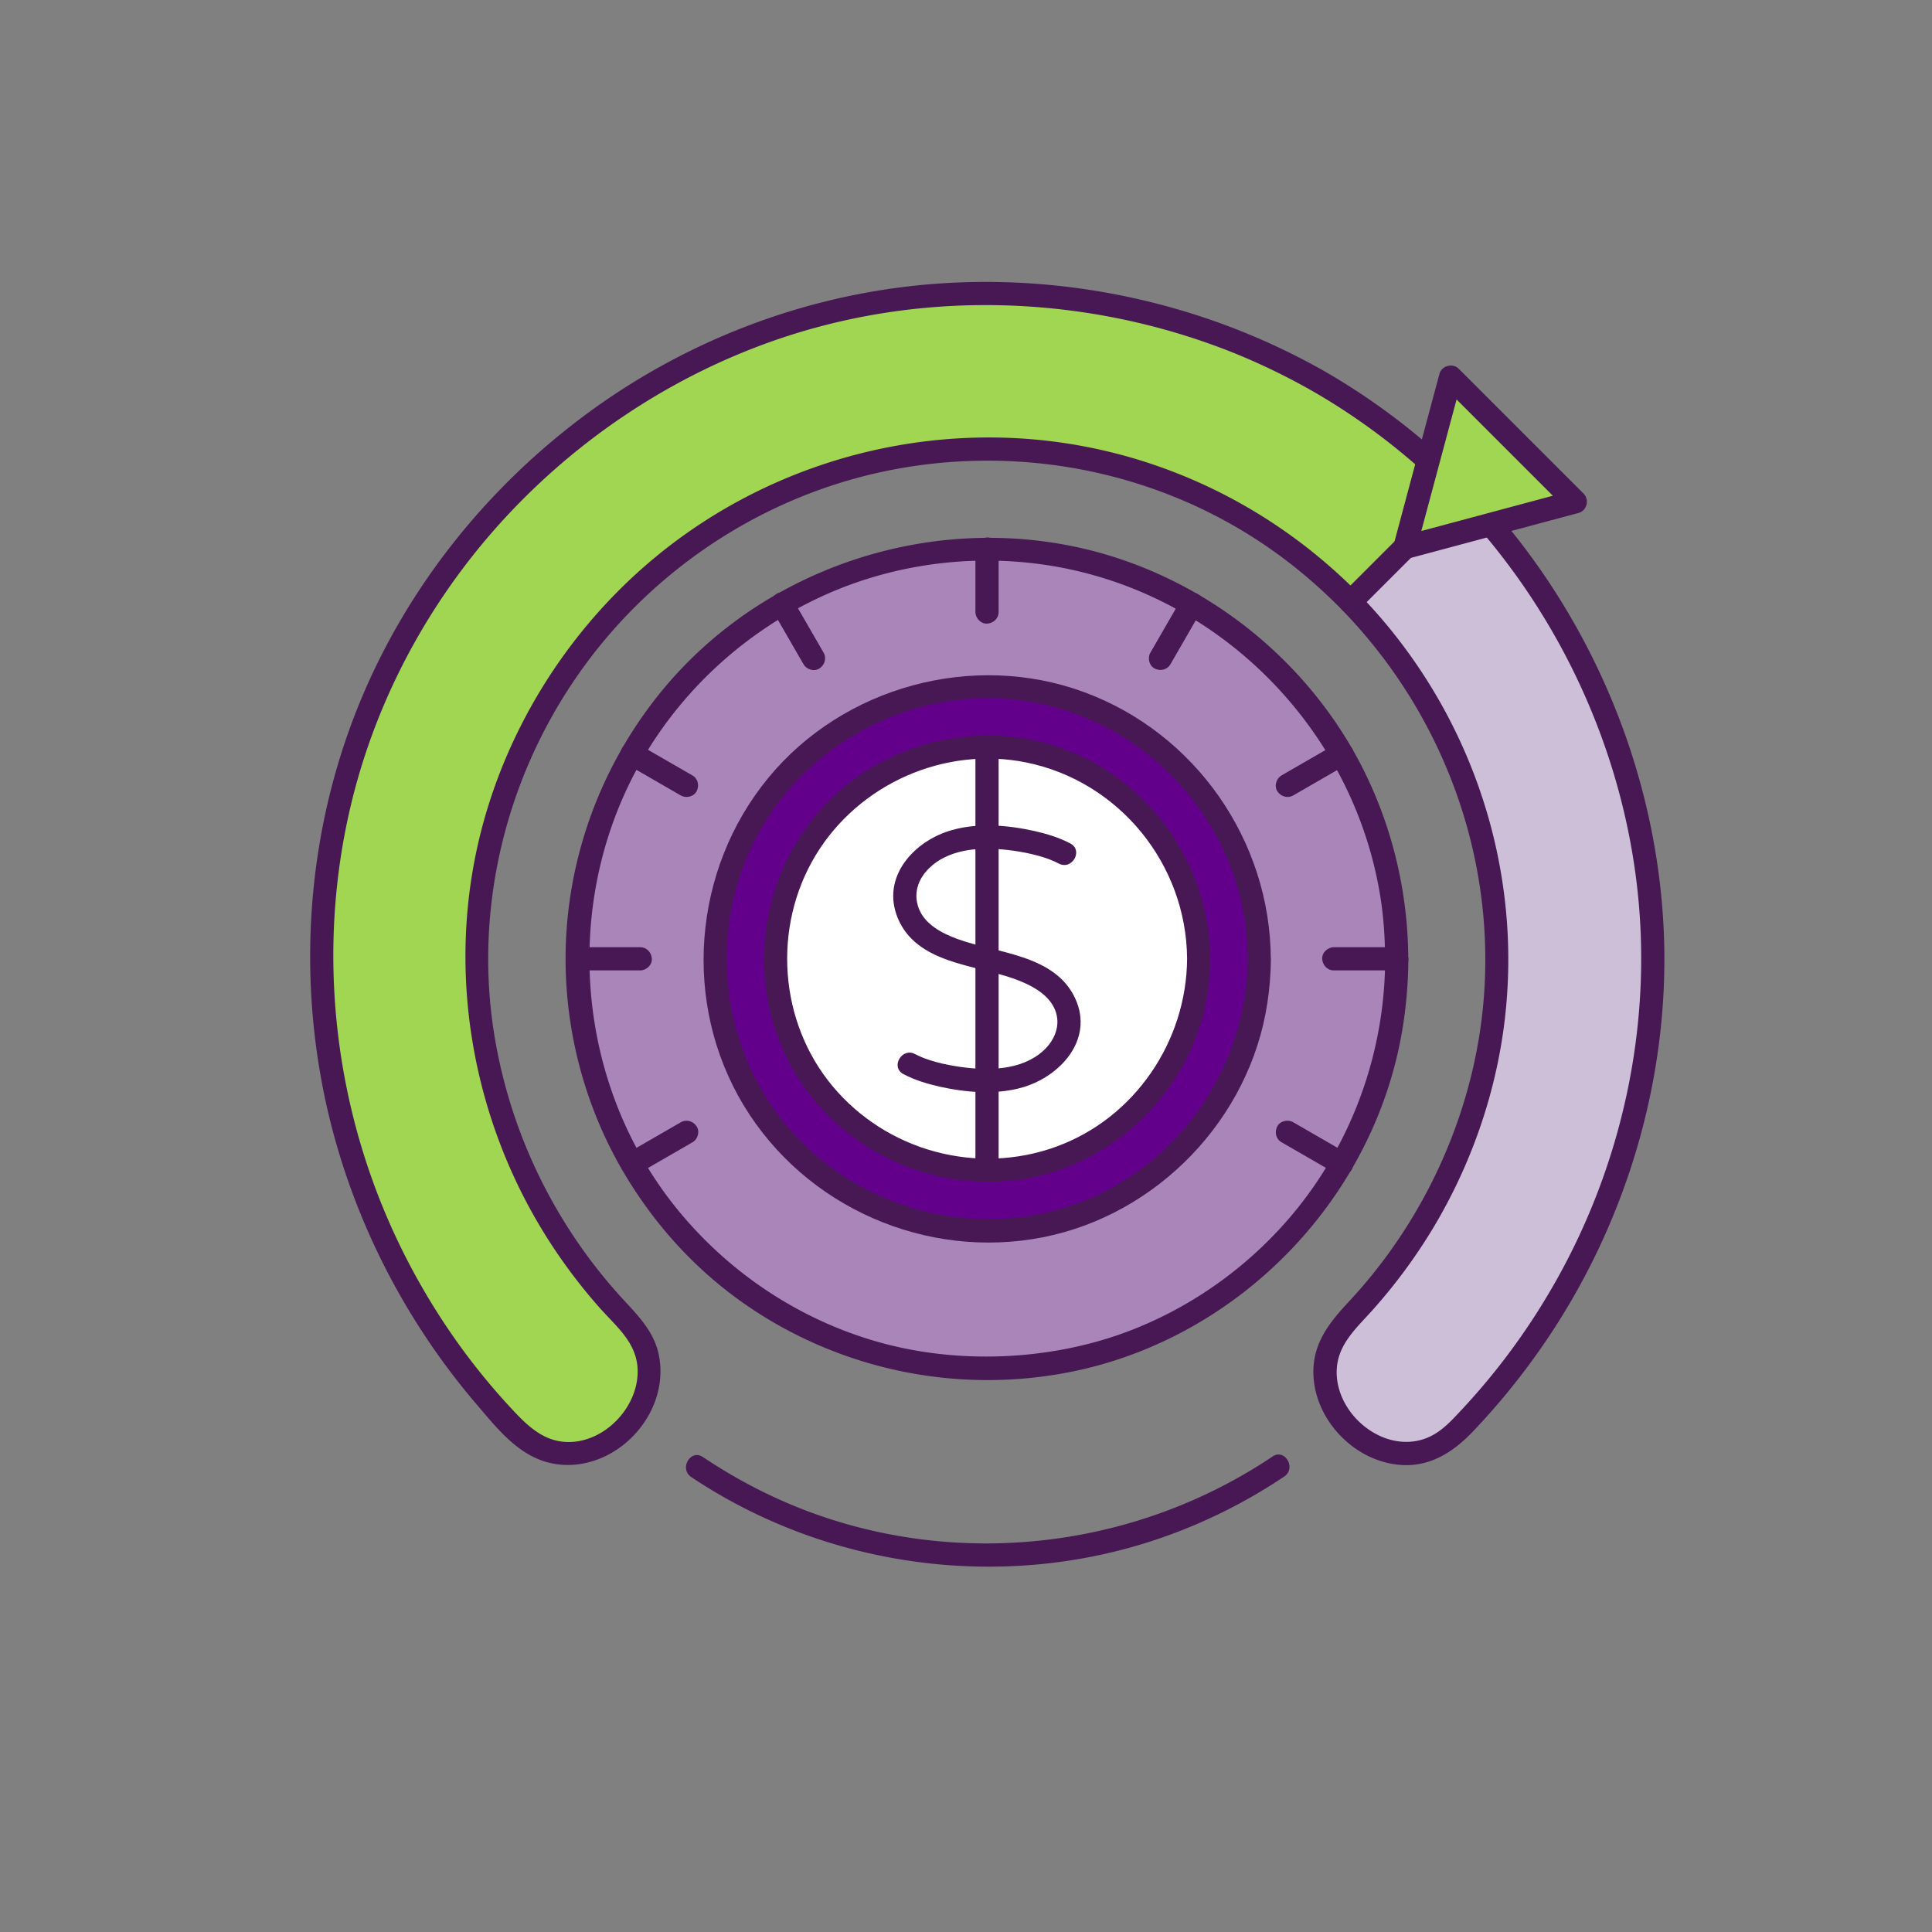
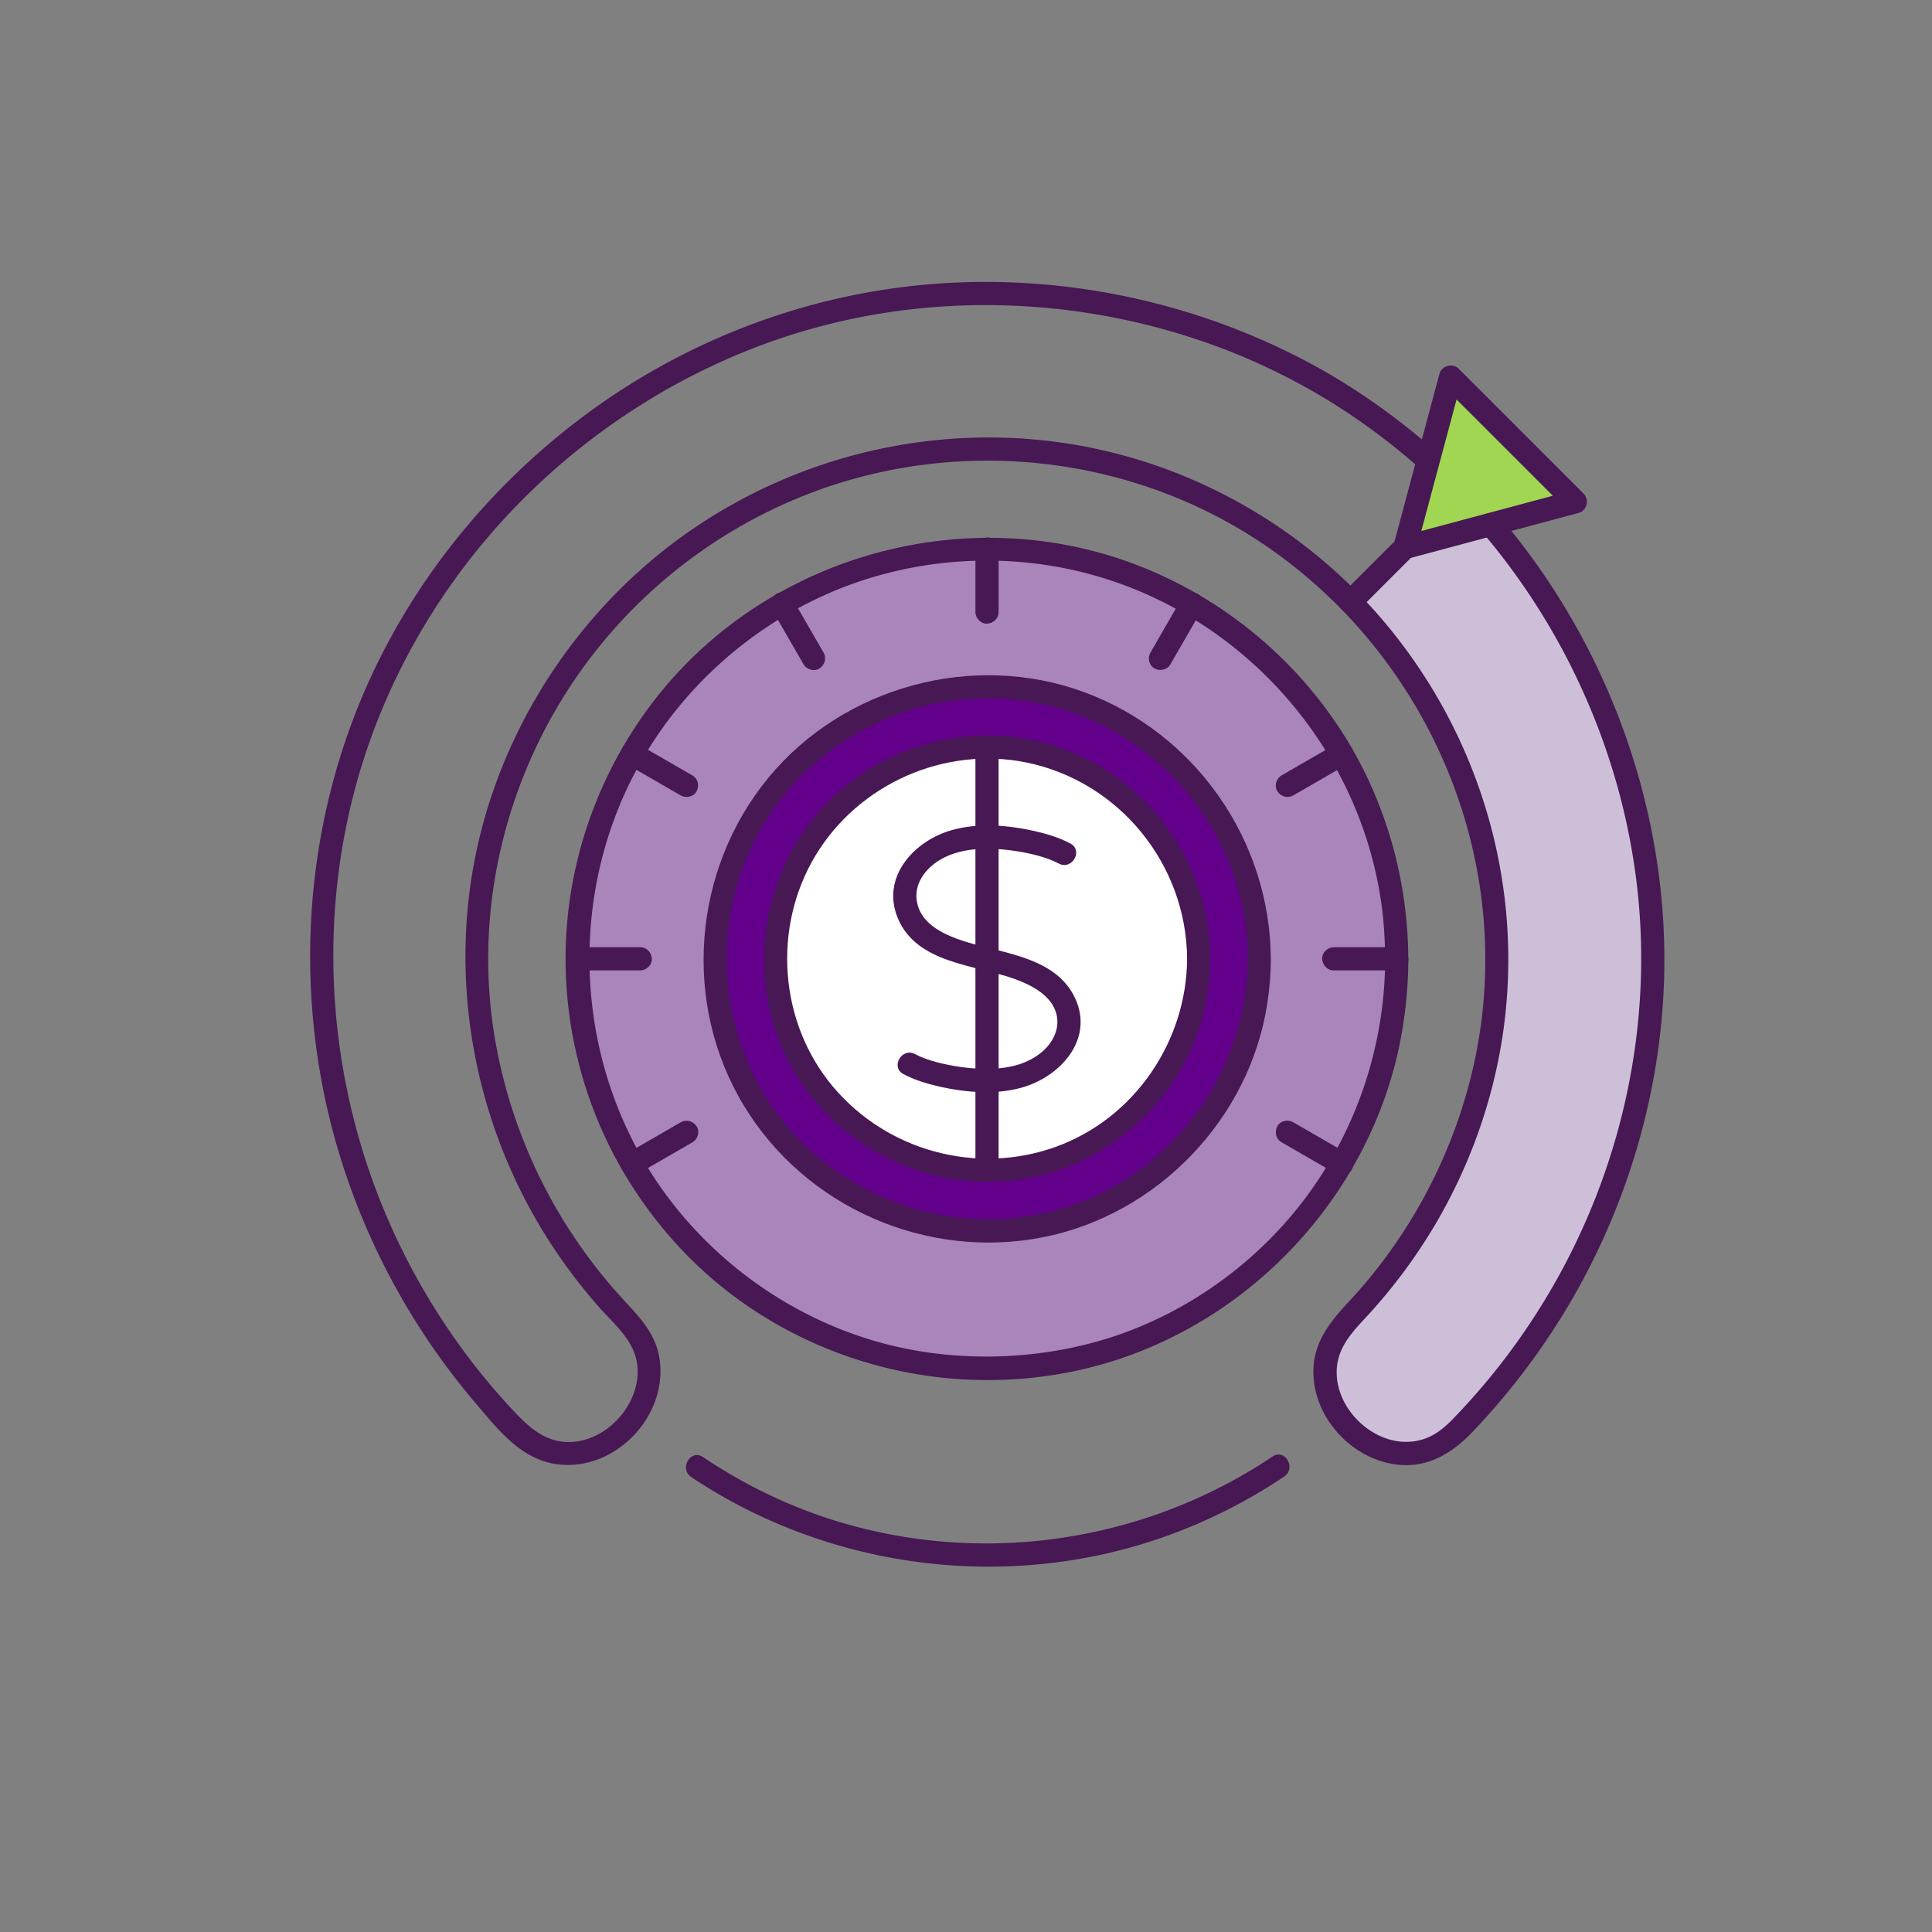
<svg xmlns="http://www.w3.org/2000/svg" id="tt" width="250" height="250">
  <rect width="100%" height="100%" fill="#808080" stroke="none" />
  <defs>
    <style>.cls-2,.cls-5{stroke-width:0}.cls-2{fill:#471854}.cls-5{fill:#a0d651}</style>
  </defs>
  <circle cx="127.72" cy="124.07" r="53.02" style="fill:#a985ba;stroke-width:0" />
  <path class="cls-2" d="M179.24 124.07a51.926 51.926 0 0 1-9.53 29.87c-5.98 8.43-14.59 15.02-24.31 18.55s-21.44 4.11-31.87 1.13c-10.04-2.86-19.02-8.82-25.66-16.86-13.71-16.6-15.41-40.83-4.31-59.25 5.36-8.9 13.39-16.03 22.83-20.36 9.78-4.49 21.03-5.73 31.57-3.58 20.93 4.27 37.37 21.52 40.68 42.61.41 2.61.58 5.26.59 7.9 0 1.93 3.01 1.93 3 0-.04-11.29-3.53-22.46-10.13-31.65-6.45-8.99-15.51-15.88-25.91-19.66-21.43-7.78-46.25-.9-60.65 16.75-7.04 8.64-11.32 19.24-12.19 30.36-.89 11.33 1.86 22.86 7.79 32.56s14.12 16.82 24.04 21.29a55.121 55.121 0 0 0 33.58 3.75c21.96-4.48 39.49-22.87 42.83-45.04.42-2.77.64-5.56.65-8.36 0-1.93-2.99-1.93-3 0Z" />
  <circle cx="127.72" cy="124.07" r="35.24" style="stroke-width:0;fill:#63008b" />
  <path class="cls-2" d="M161.45 124.07c-.07 13.97-8.91 26.89-22.12 31.69-13.38 4.85-28.58.69-37.67-10.24-9.05-10.89-10.13-26.86-2.8-38.94 7.28-11.99 21.7-18.38 35.47-15.59 13.72 2.77 24.47 14 26.71 27.81.28 1.75.39 3.52.4 5.28 0 1.93 3.01 1.93 3 0-.07-15.32-9.77-29.22-24.16-34.52-14.37-5.29-31.12-.73-40.85 11.08-9.82 11.92-11.2 29.2-3.16 42.45 7.97 13.14 23.63 19.98 38.69 17.01 14.82-2.93 26.75-15.32 29.03-30.27.29-1.9.45-3.82.46-5.74 0-1.93-2.99-1.93-3 0Z" />
  <circle cx="127.72" cy="124.07" r="27.4" style="fill:#fff;stroke-width:0" />
  <path class="cls-2" d="M153.61 124.07c-.07 10.71-6.81 20.63-16.94 24.31-10.27 3.73-21.91.57-28.92-7.81-6.97-8.33-7.81-20.59-2.23-29.86 5.57-9.25 16.67-14.2 27.27-12.05 12.02 2.44 20.74 13.17 20.82 25.4.01 1.93 3.01 1.93 3 0-.08-12.06-7.67-22.96-18.99-27.15-11.32-4.19-24.57-.57-32.2 8.77-7.65 9.36-8.75 22.84-2.49 33.24 6.26 10.4 18.61 15.8 30.5 13.46 11.64-2.29 21.04-12.05 22.82-23.79.23-1.51.35-3.02.36-4.54.01-1.93-2.99-1.93-3 0Zm-27.39-53.02v8.15c0 .78.69 1.54 1.5 1.5s1.5-.66 1.5-1.5v-8.15c0-.78-.69-1.54-1.5-1.5s-1.5.66-1.5 1.5Zm-26.31 7.86c1.19 2.06 2.38 4.11 3.56 6.17.17.29.34.59.51.88.39.68 1.37.98 2.05.54s.96-1.32.54-2.05c-1.19-2.06-2.38-4.11-3.56-6.17-.17-.29-.34-.59-.51-.88-.39-.68-1.37-.98-2.05-.54s-.96 1.32-.54 2.05ZM81.04 98.86c2.06 1.19 4.11 2.38 6.17 3.56.29.17.59.34.88.51.68.39 1.67.18 2.05-.54s.19-1.63-.54-2.05c-2.06-1.19-4.11-2.38-6.17-3.56-.29-.17-.59-.34-.88-.51-.68-.39-1.67-.18-2.05.54s-.19 1.63.54 2.05Zm84.78 48.94c2.06 1.19 4.11 2.38 6.17 3.56.29.17.59.34.88.51.68.39 1.67.18 2.05-.54s.19-1.63-.54-2.05c-2.06-1.19-4.11-2.38-6.17-3.56-.29-.17-.59-.34-.88-.51-.68-.39-1.67-.18-2.05.54s-.19 1.63.54 2.05ZM74.7 125.57h8.15c.78 0 1.54-.69 1.5-1.5s-.66-1.5-1.5-1.5H74.7c-.78 0-1.54.69-1.5 1.5s.66 1.5 1.5 1.5Zm97.89 0h8.15c.78 0 1.54-.69 1.5-1.5s-.66-1.5-1.5-1.5h-8.15c-.78 0-1.54.69-1.5 1.5s.66 1.5 1.5 1.5Zm-90.03 26.31c2.06-1.19 4.11-2.38 6.17-3.56.29-.17.59-.34.88-.51.68-.39.98-1.37.54-2.05s-1.32-.96-2.05-.54c-2.06 1.19-4.11 2.38-6.17 3.56-.29.17-.59.34-.88.51-.68.39-.98 1.37-.54 2.05s1.32.96 2.05.54Zm84.78-48.95c2.06-1.19 4.11-2.38 6.17-3.56.29-.17.59-.34.88-.51.68-.39.98-1.37.54-2.05s-1.32-.96-2.05-.54c-2.06 1.19-4.11 2.38-6.17 3.56-.29.17-.59.34-.88.51-.68.39-.98 1.37-.54 2.05s1.32.96 2.05.54Zm-15.89-16.97c1.19-2.06 2.38-4.11 3.56-6.17.17-.29.34-.59.51-.88.39-.68.18-1.67-.54-2.05s-1.63-.19-2.05.54c-1.19 2.06-2.38 4.11-3.56 6.17-.17.29-.34.59-.51.88-.39.68-.18 1.67.54 2.05s1.63.19 2.05-.54Z" />
  <path class="cls-2" d="M116.91 138.99c1.44.77 3.09 1.26 4.67 1.62 3.42.76 7.21 1.08 10.62.13 4.95-1.38 9.37-6.19 6.95-11.5-2.62-5.76-10.2-5.87-15.3-7.75-1.95-.72-4.18-1.88-4.96-3.94s-.01-3.97 1.5-5.36c2.83-2.59 7.17-2.61 10.74-2.11 1.99.28 4.28.81 5.87 1.66 1.7.91 3.22-1.67 1.51-2.59-1.44-.77-3.09-1.26-4.67-1.62-3.42-.76-7.21-1.08-10.62-.13-4.94 1.37-9.26 6.1-7.04 11.42 2.45 5.86 9.93 6 15.04 7.83 2.02.73 4.44 1.9 5.3 4.02.79 1.94-.02 3.93-1.5 5.28-2.83 2.59-7.17 2.61-10.74 2.11-1.99-.28-4.28-.81-5.87-1.66-1.7-.91-3.22 1.67-1.51 2.59Z" />
  <path class="cls-2" d="M126.22 96.7v54.75c0 1.93 3 1.93 3 0V96.7c0-1.93-3-1.93-3 0Z" />
-   <path class="cls-5" d="M169.99 48.98c-22.57-12.64-50.6-14.61-74.56-4.72-25.17 10.39-44.7 32.18-51.3 58.77-7.3 29.39 1.49 60.5 22.64 82.05 9.13 9.3 23.42-5 14.29-14.29-14.36-14.64-21.59-35.15-18.8-55.6 2.82-20.72 15.72-39.09 34.01-49.1 17.49-9.56 39.42-10.64 57.72-2.61 7.86 3.45 14.87 8.4 20.76 14.42l14.29-14.29a84.409 84.409 0 0 0-19.05-14.63Z" />
  <path class="cls-2" d="M170.75 47.68c-15.26-8.5-33.01-12.35-50.42-10.9-16.47 1.37-32.28 7.53-45.42 17.53-12.24 9.31-22.05 21.65-28.04 35.83-6.34 15.01-8.19 31.66-5.61 47.72 2.59 16.15 9.78 31.43 20.4 43.85 2.32 2.71 4.73 5.81 8.13 7.16 2.6 1.04 5.5.87 8.05-.22 5.04-2.16 8.47-7.69 7.44-13.18-.65-3.45-3.16-5.64-5.38-8.14a66.52 66.52 0 0 1-7.5-10.25 66.1 66.1 0 0 1-8.47-23.37c-2.54-16.01 1.4-32.54 10.52-45.89 9.2-13.47 23.34-23.13 39.27-26.67 17.23-3.83 35.53-.47 50.12 9.5 3.56 2.43 6.84 5.23 9.86 8.3.57.58 1.55.57 2.12 0l14.29-14.29c.58-.58.57-1.54 0-2.12a87.07 87.07 0 0 0-19.35-14.86c-1.68-.95-3.2 1.64-1.51 2.59 6.91 3.9 13.19 8.74 18.75 14.4v-2.12l-14.29 14.29h2.12c-12.23-12.44-28.75-19.78-46.21-20.21-16.63-.41-32.97 5.35-45.62 16.14-11.66 9.95-19.89 23.93-22.68 39.03-3 16.23.27 33.22 8.82 47.32 2.16 3.56 4.64 6.92 7.39 10.04 2.06 2.34 4.69 4.39 4.96 7.72.38 4.74-3.81 9.5-8.58 9.71-3.14.14-5.27-1.71-7.31-3.87a85.241 85.241 0 0 1-7.67-9.38c-4.66-6.62-8.41-13.88-11.06-21.54-5.28-15.25-6.21-31.88-2.47-47.6 3.52-14.78 11.21-28.37 21.86-39.19 10.91-11.08 24.82-19.26 39.92-23.04 16.7-4.19 34.57-3.03 50.67 3 3.93 1.47 7.73 3.26 11.4 5.3 1.69.94 3.2-1.65 1.51-2.59Z" />
  <path d="M189.04 63.61 174.75 77.9c8.2 8.4 14.19 18.91 17.07 30.5 5.56 22.39-1.38 46.01-17.44 62.38-9.12 9.29 5.16 23.6 14.29 14.29 18.4-18.75 27.86-45.06 24.55-71.24-2.4-19.01-10.99-36.73-24.19-50.23Z" style="fill:#cebfd9;stroke-width:0" />
  <path class="cls-2" d="m187.98 62.54-14.29 14.29c-.58.58-.57 1.54 0 2.12 13.46 13.86 20.31 33.13 18.1 52.38-1.05 9.11-4.13 17.99-8.82 25.86-2.4 4.03-5.21 7.79-8.41 11.22-2.5 2.68-4.65 5.34-4.61 9.21.07 6.15 5.46 11.69 11.6 11.96 3.67.16 6.6-1.78 9.03-4.33 3.26-3.42 6.26-7.1 8.95-10.99 10.8-15.55 16.55-34.57 15.77-53.52-.8-19.28-8.16-38.07-20.44-52.91a88.404 88.404 0 0 0-4.76-5.29c-1.35-1.39-3.47.74-2.12 2.12 13.03 13.39 21.55 31.01 23.8 49.58 2.22 18.31-1.9 37.03-11.24 52.9a86.496 86.496 0 0 1-7.88 11.27c-1.47 1.78-3.01 3.5-4.61 5.16-1.13 1.17-2.35 2.19-3.93 2.68-5.22 1.63-10.95-3.09-11.15-8.39-.14-3.68 2.4-5.83 4.66-8.36a70.45 70.45 0 0 0 7.94-10.8c4.56-7.66 7.64-16.22 8.92-25.04 2.66-18.39-2.54-37.07-14.08-51.61a67.047 67.047 0 0 0-4.6-5.22v2.12l14.29-14.29c1.37-1.37-.75-3.49-2.12-2.12Z" />
  <path class="cls-5" d="m181.8 70.84 22.05-5.91-16.14-16.14-5.91 22.05z" />
  <path class="cls-2" d="M182.2 72.29c6.43-1.72 12.86-3.45 19.29-5.17.92-.25 1.84-.49 2.76-.74 1.09-.29 1.46-1.71.66-2.51l-14.12-14.12-2.02-2.02c-.79-.79-2.21-.43-2.51.66-1.72 6.43-3.45 12.86-5.17 19.29-.25.92-.49 1.84-.74 2.76-.5 1.87 2.39 2.66 2.89.8 1.72-6.43 3.45-12.86 5.17-19.29.25-.92.49-1.84.74-2.76l-2.51.66 14.12 14.12 2.02 2.02.66-2.51c-6.43 1.72-12.86 3.45-19.29 5.17-.92.25-1.84.49-2.76.74-1.86.5-1.07 3.39.8 2.89Zm-17.53 116.18c-16.98 11.4-38.6 14.36-58 7.85-5.57-1.87-10.83-4.51-15.71-7.78-1.61-1.08-3.11 1.52-1.51 2.59 17.72 11.85 40.52 14.86 60.69 7.91a69.233 69.233 0 0 0 16.04-7.98c1.59-1.07.09-3.67-1.51-2.59Z" />
</svg>